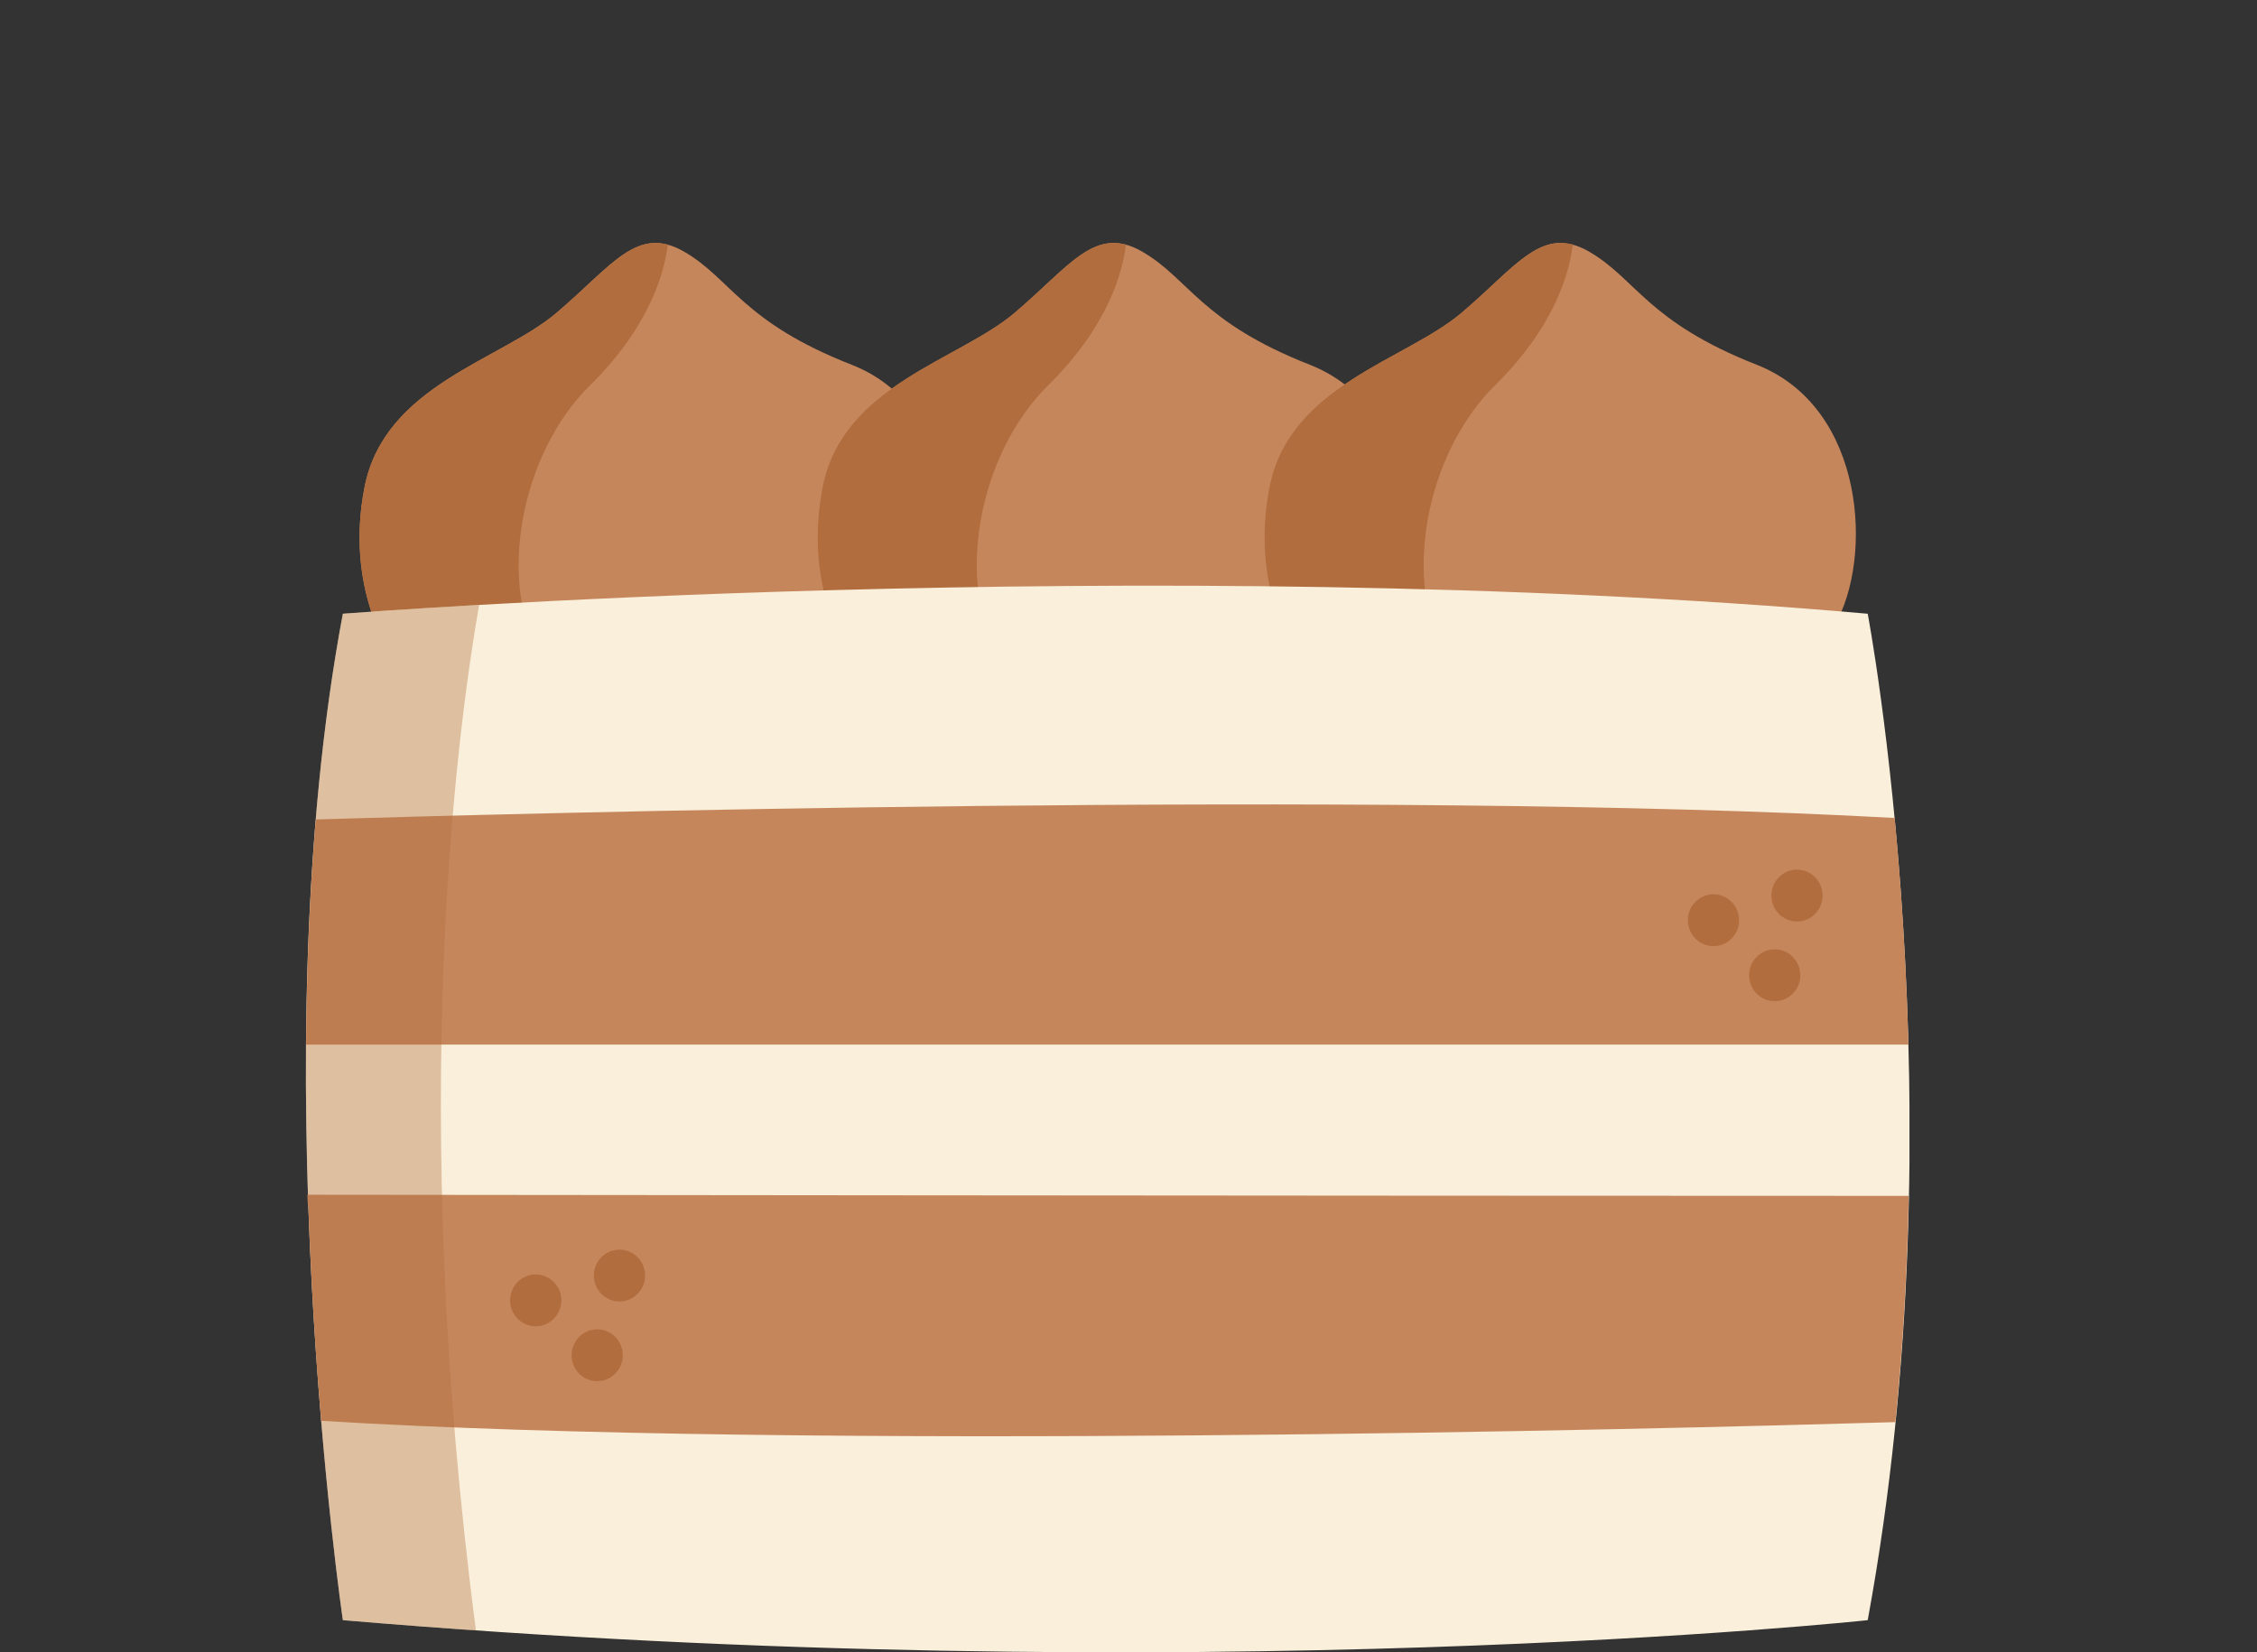
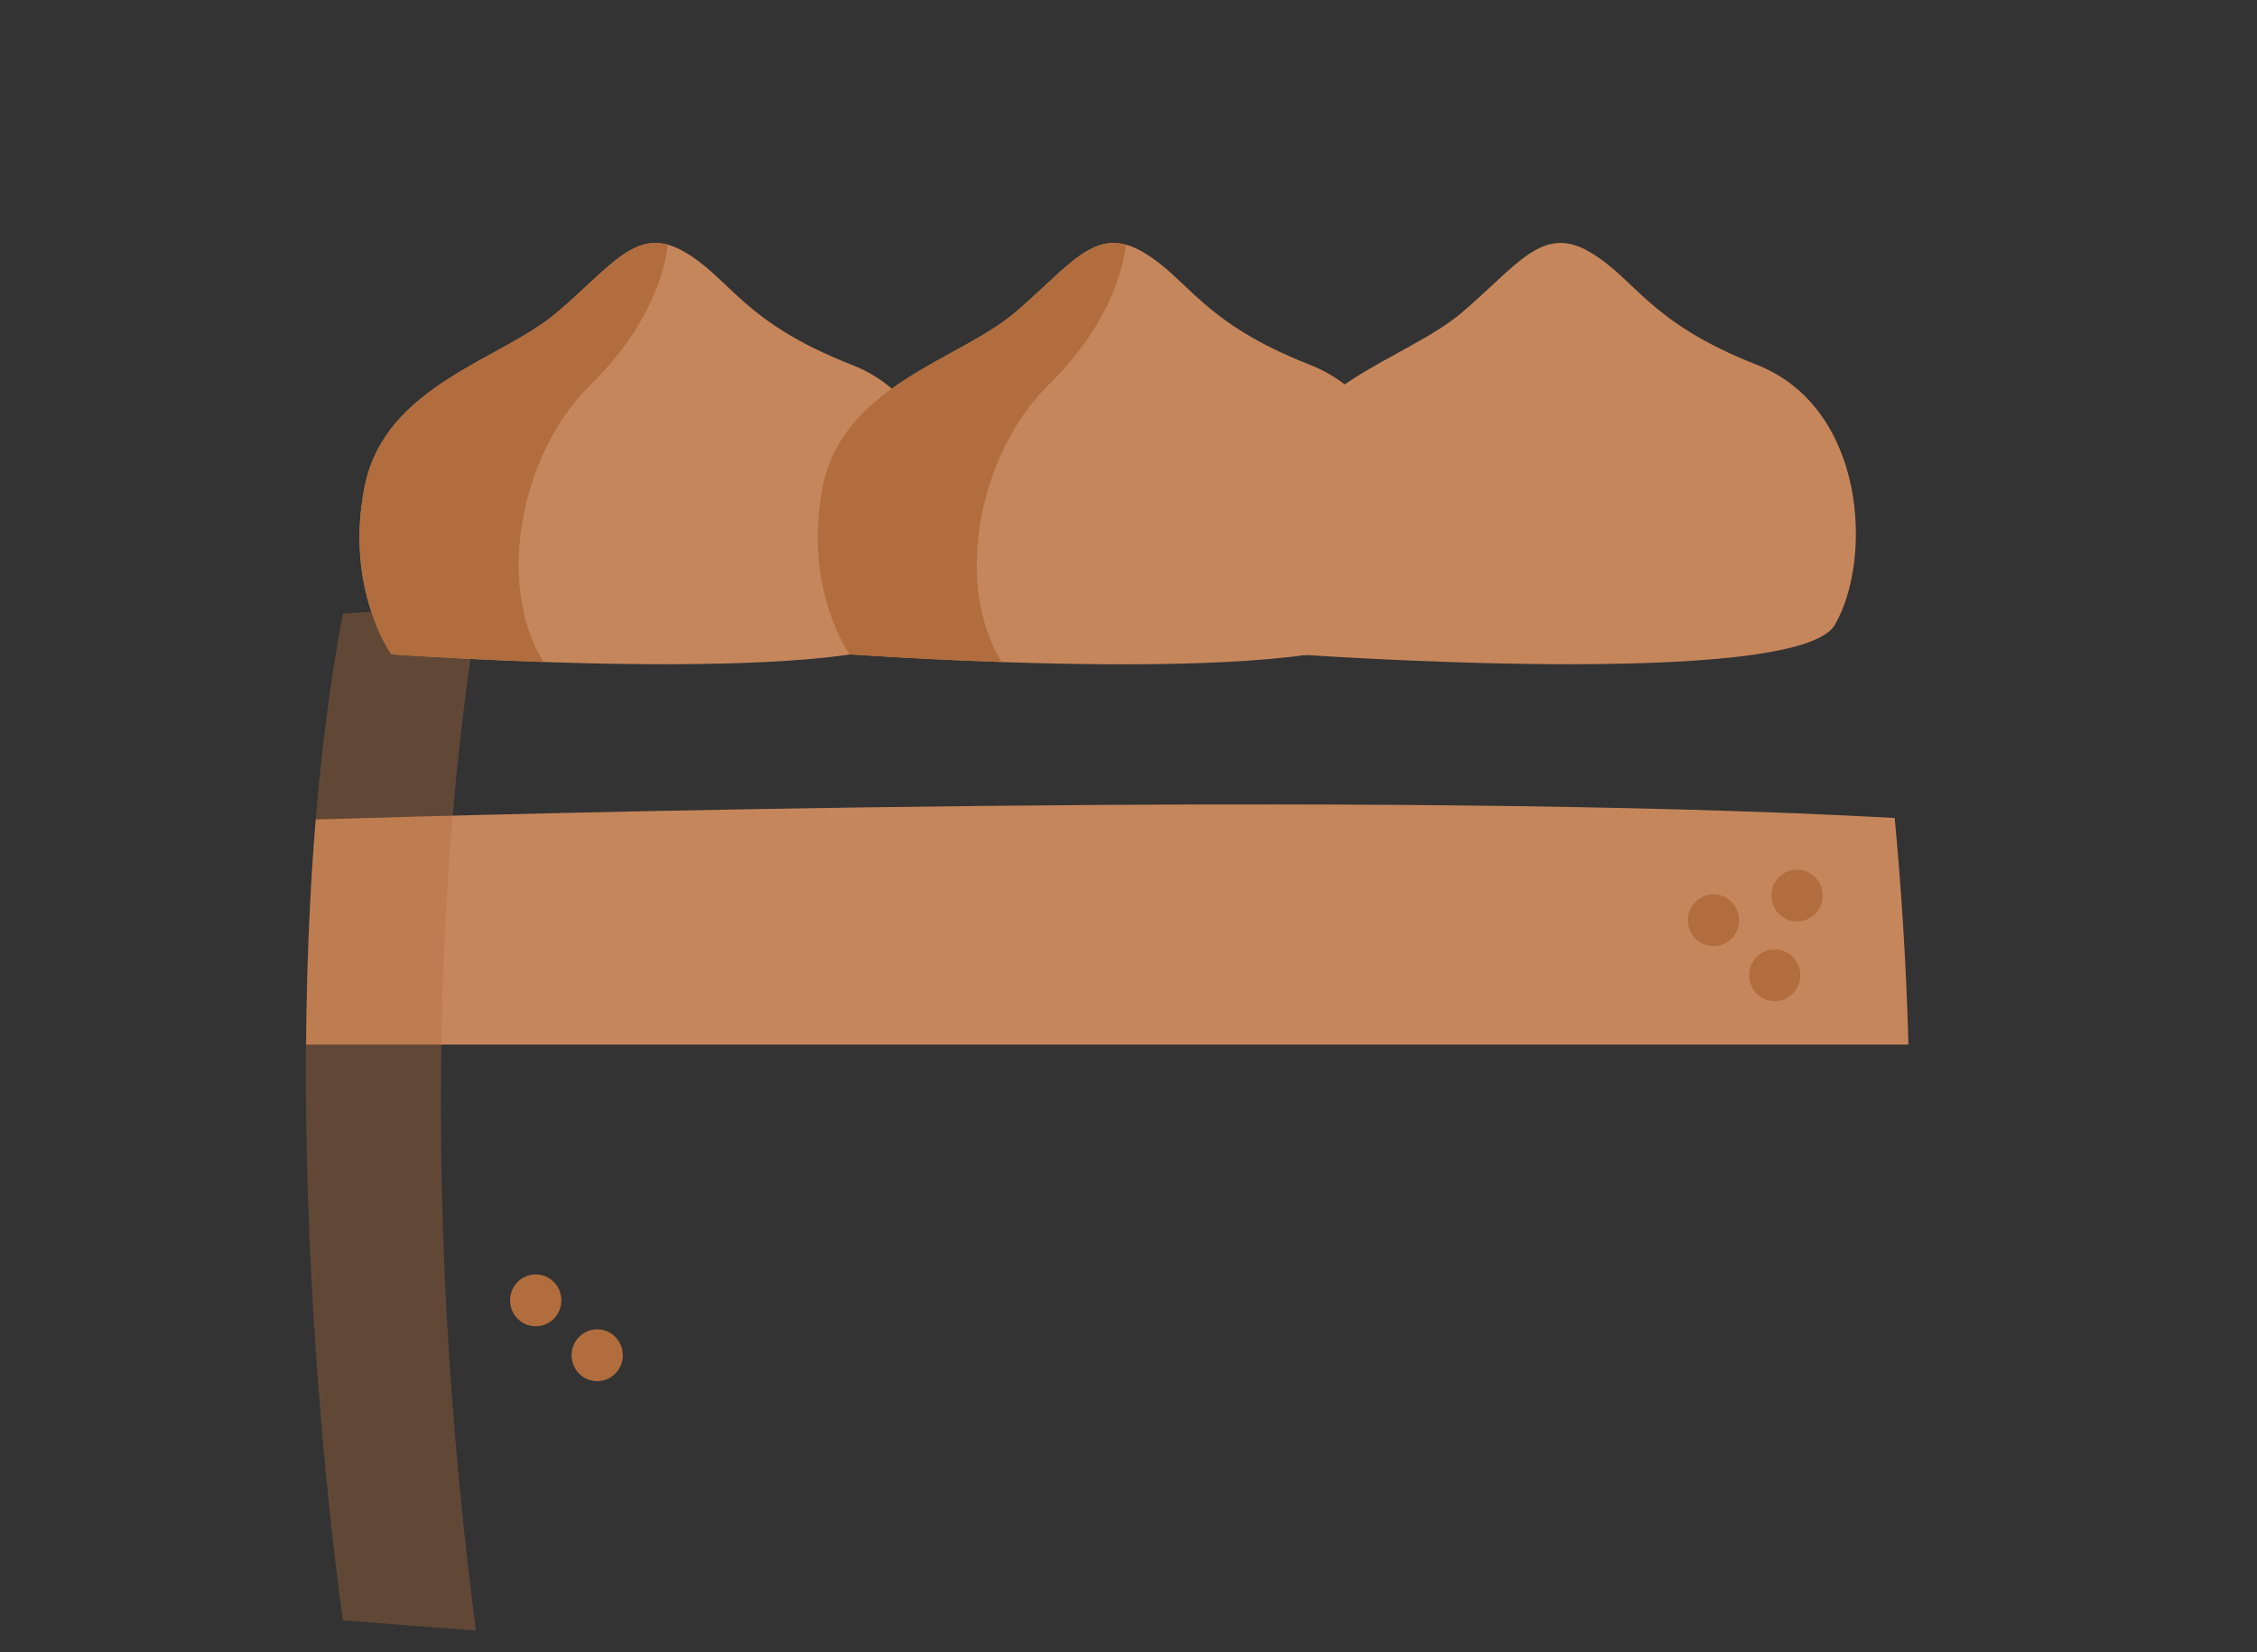
<svg xmlns="http://www.w3.org/2000/svg" width="56" height="41" viewBox="0 0 56 41" fill="none">
  <rect x="0" y="0" width="56" height="41" fill="#333333" stroke="none" />
  <g clip-path="url(#clip0_705_3207)">
    <g clip-path="url(#clip1_705_3207)">
      <path d="M9.709 16.236C9.709 16.236 8.543 14.609 9.046 12.082C9.548 9.554 12.426 8.939 13.813 7.759C15.199 6.58 15.807 5.572 16.973 6.244C18.138 6.915 18.414 7.988 21.132 9.051C23.849 10.114 24.015 13.877 23.071 15.504C22.127 17.131 9.709 16.236 9.709 16.236Z" fill="#C6865C" />
      <path d="M13.813 7.759C12.427 8.939 9.543 9.559 9.046 12.081C8.548 14.604 9.709 16.236 9.709 16.236C9.709 16.236 11.353 16.352 13.486 16.427C12.289 14.501 12.915 11.256 14.642 9.559C16.167 8.057 16.498 6.682 16.567 6.071C15.651 5.824 15.029 6.729 13.813 7.759Z" fill="#B16D3D" />
      <path d="M21.076 16.236C21.076 16.236 19.911 14.609 20.413 12.082C20.91 9.554 23.794 8.939 25.18 7.759C26.566 6.58 27.174 5.572 28.34 6.244C29.505 6.915 29.781 7.983 32.499 9.051C35.217 10.118 35.382 13.877 34.438 15.504C33.494 17.136 21.076 16.236 21.076 16.236Z" fill="#C6865C" />
      <path d="M25.18 7.759C23.794 8.939 20.91 9.554 20.413 12.081C19.916 14.609 21.076 16.236 21.076 16.236C21.076 16.236 22.721 16.352 24.853 16.427C23.656 14.501 24.282 11.256 26.009 9.559C27.534 8.057 27.866 6.682 27.935 6.071C27.014 5.824 26.396 6.729 25.18 7.759Z" fill="#B16D3D" />
      <path d="M32.164 16.236C32.164 16.236 30.998 14.609 31.501 12.082C31.998 9.554 34.881 8.939 36.268 7.759C37.654 6.58 38.262 5.572 39.428 6.244C40.593 6.915 40.869 7.983 43.587 9.051C46.304 10.118 46.47 13.877 45.526 15.504C44.582 17.131 32.164 16.236 32.164 16.236Z" fill="#C6865C" />
-       <path d="M36.268 7.759C34.882 8.939 31.998 9.554 31.501 12.081C31.003 14.609 32.164 16.236 32.164 16.236C32.164 16.236 33.809 16.352 35.941 16.427C34.744 14.501 35.37 11.256 37.097 9.559C38.622 8.057 38.953 6.682 39.023 6.071C38.106 5.824 37.484 6.729 36.268 7.759Z" fill="#B16D3D" />
-       <path d="M8.507 15.229C8.507 15.229 28.497 13.662 46.341 15.229C46.341 15.229 48.681 27.52 46.341 40.202C46.341 40.202 29.677 41.998 8.507 40.202C8.507 40.202 6.443 26.177 8.507 15.229Z" fill="#F9EFDA" />
      <path d="M7.835 20.334C7.679 22.209 7.61 24.097 7.596 25.92C20.414 25.92 46.379 25.92 47.351 25.92C47.295 23.804 47.162 21.896 47.01 20.297C34.205 19.588 12.248 20.199 7.835 20.334Z" fill="#C6865C" />
-       <path d="M7.65 29.907C7.719 31.889 7.839 33.712 7.968 35.255C19.98 35.997 41.03 35.465 47.027 35.288C47.221 33.353 47.322 31.469 47.359 29.674C34.047 29.674 7.627 29.646 7.627 29.646C7.627 29.646 7.632 29.93 7.65 29.907Z" fill="#C6865C" />
      <path opacity="0.37" d="M11.888 15.009C9.746 15.131 8.507 15.229 8.507 15.229C6.443 26.177 8.507 40.202 8.507 40.202C9.622 40.296 10.723 40.38 11.809 40.459C10.105 27.426 11.335 18.166 11.888 15.009Z" fill="#B16D3D" />
      <path d="M13.292 32.91C13.643 32.91 13.928 32.622 13.928 32.267C13.928 31.911 13.643 31.623 13.292 31.623C12.941 31.623 12.656 31.911 12.656 32.267C12.656 32.622 12.941 32.91 13.292 32.91Z" fill="#B16D3D" />
-       <path d="M15.37 32.294C15.721 32.294 16.006 32.006 16.006 31.651C16.006 31.296 15.721 31.008 15.37 31.008C15.019 31.008 14.734 31.296 14.734 31.651C14.734 32.006 15.019 32.294 15.37 32.294Z" fill="#B16D3D" />
      <path d="M14.817 34.272C15.168 34.272 15.453 33.983 15.453 33.628C15.453 33.273 15.168 32.985 14.817 32.985C14.466 32.985 14.182 33.273 14.182 33.628C14.182 33.983 14.466 34.272 14.817 34.272Z" fill="#B16D3D" />
      <path d="M42.514 23.477C42.866 23.477 43.15 23.189 43.15 22.834C43.15 22.478 42.866 22.19 42.514 22.19C42.163 22.19 41.879 22.478 41.879 22.834C41.879 23.189 42.163 23.477 42.514 23.477Z" fill="#B16D3D" />
      <path d="M44.587 22.866C44.938 22.866 45.222 22.578 45.222 22.223C45.222 21.867 44.938 21.579 44.587 21.579C44.236 21.579 43.951 21.867 43.951 22.223C43.951 22.578 44.236 22.866 44.587 22.866Z" fill="#B16D3D" />
      <path d="M44.034 24.843C44.385 24.843 44.67 24.555 44.67 24.2C44.67 23.845 44.385 23.556 44.034 23.556C43.683 23.556 43.398 23.845 43.398 24.2C43.398 24.555 43.683 24.843 44.034 24.843Z" fill="#B16D3D" />
    </g>
  </g>
  <defs>
    <clipPath id="clip0_705_3207">
      <rect width="55" height="41" fill="white" transform="translate(0.568)" />
    </clipPath>
    <clipPath id="clip1_705_3207">
      <rect width="39.787" height="34.971" fill="white" transform="translate(7.59 6.029)" />
    </clipPath>
  </defs>
</svg>